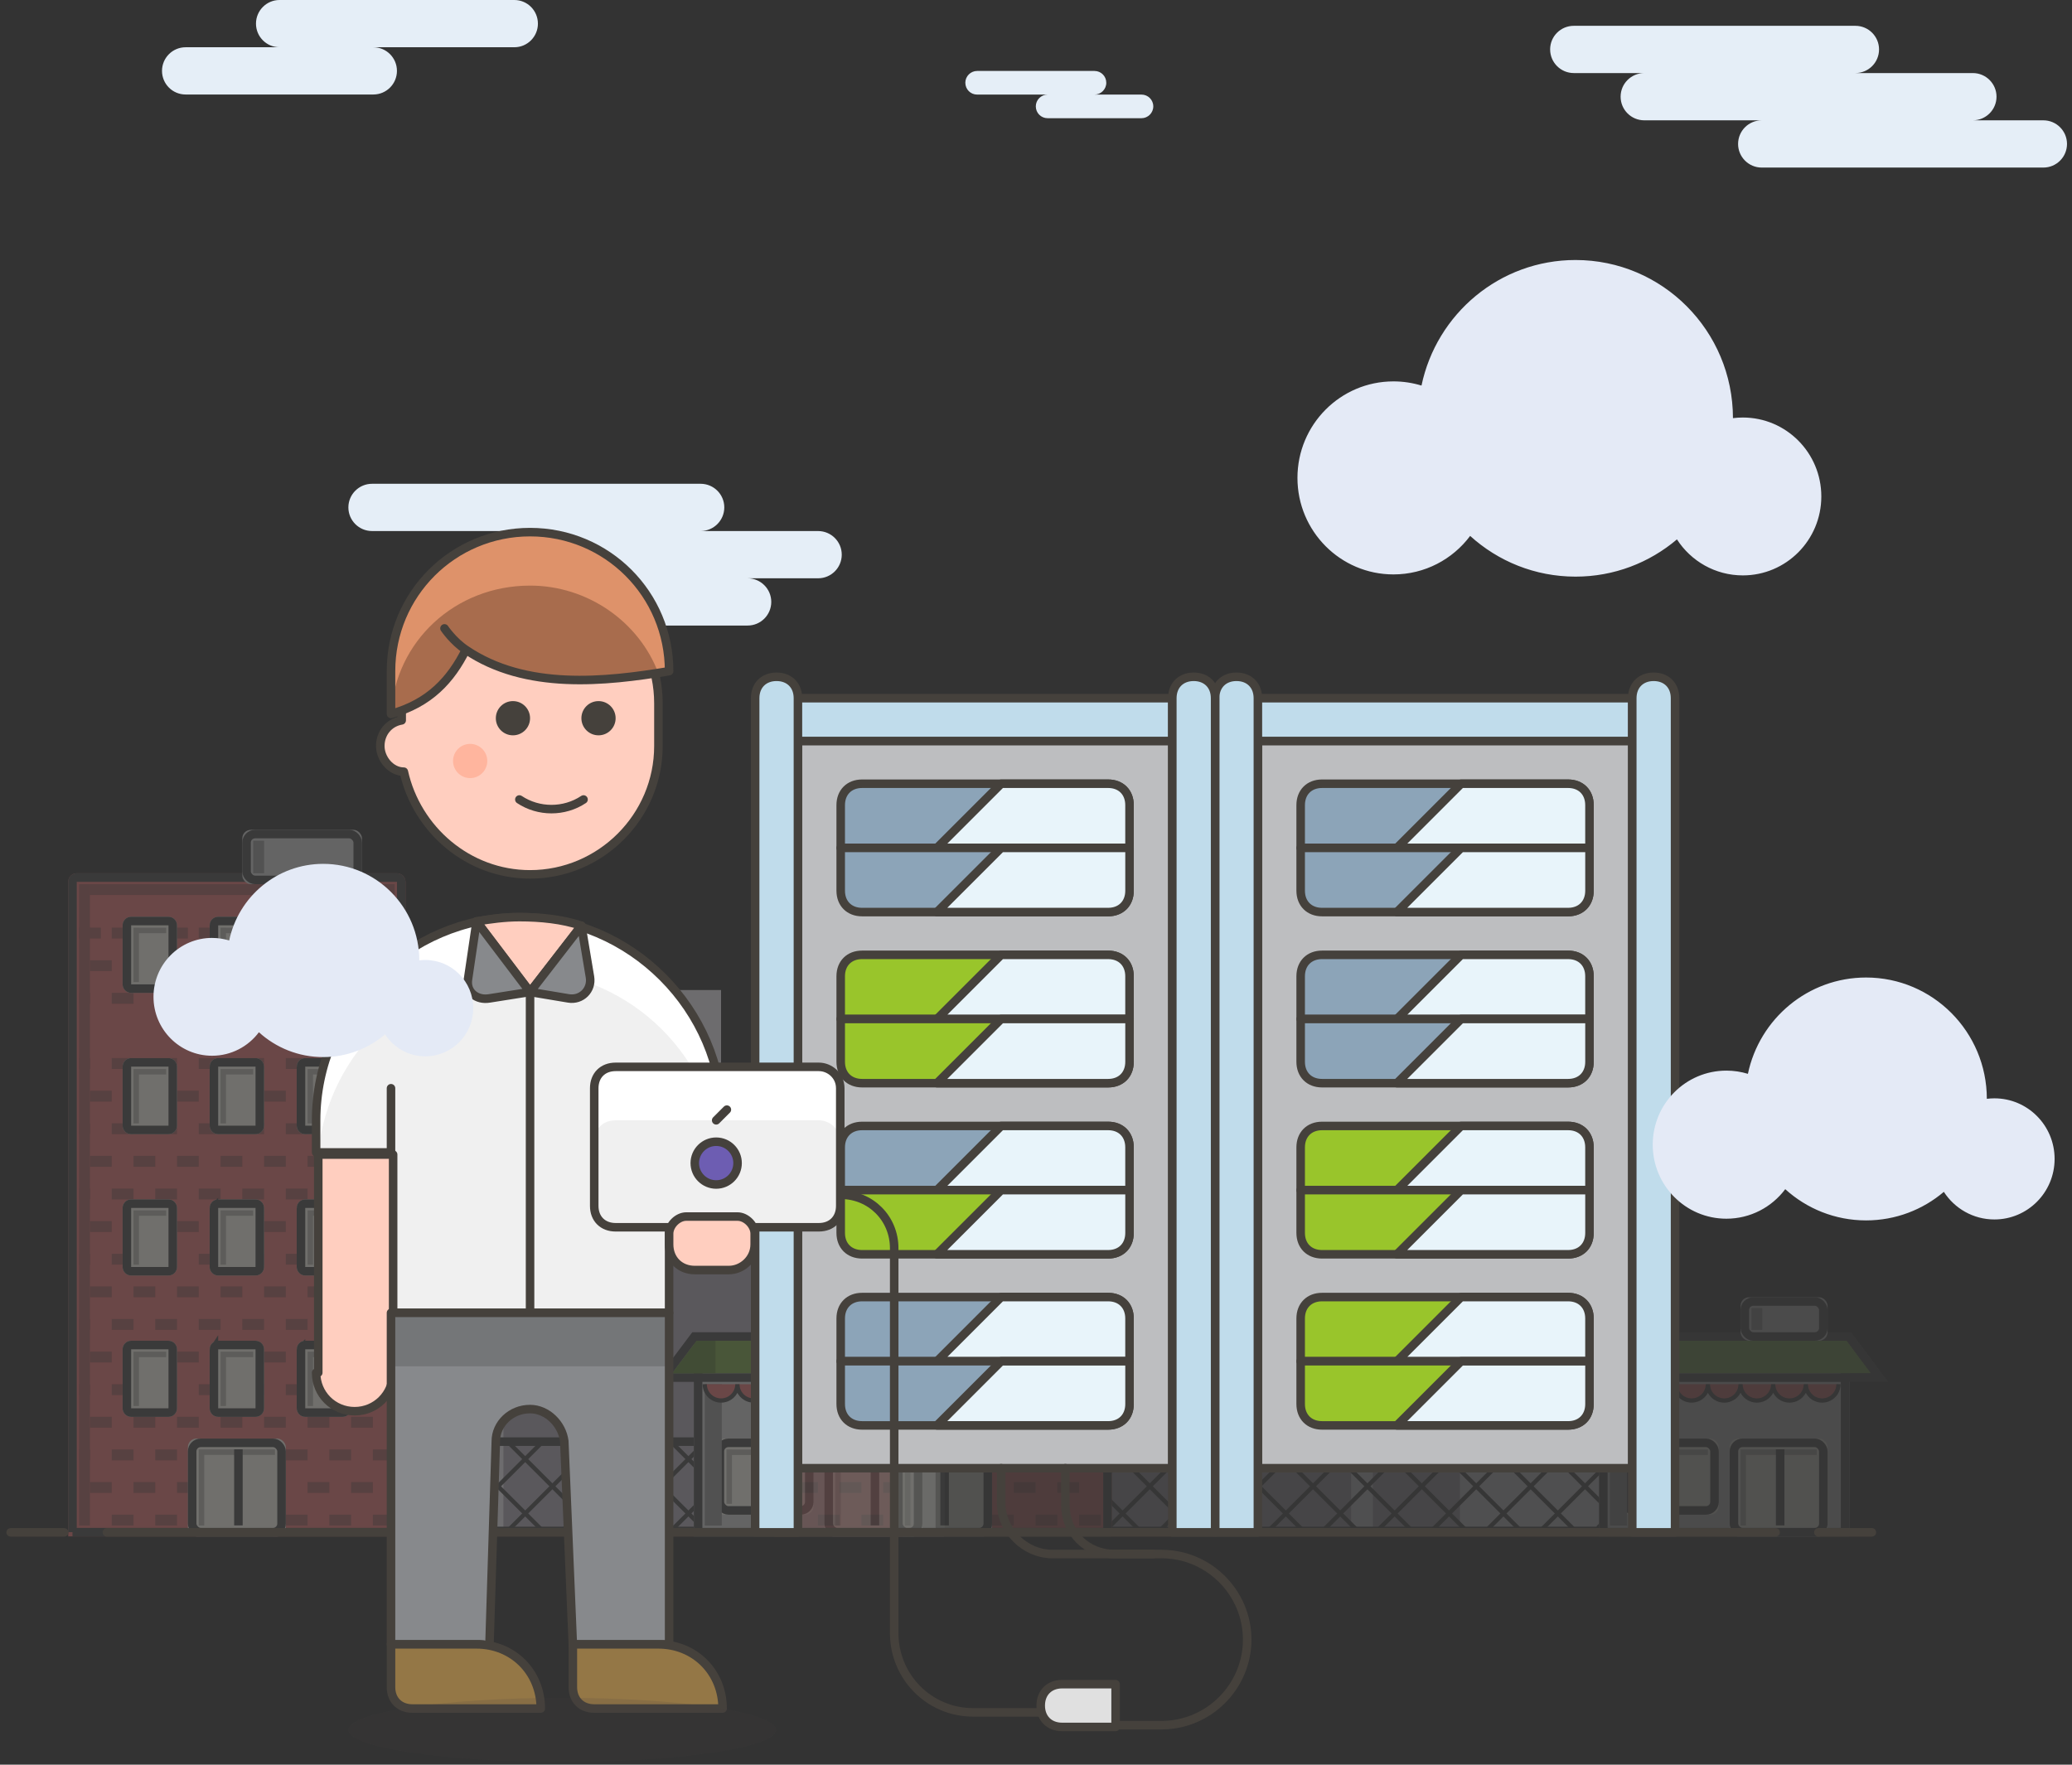
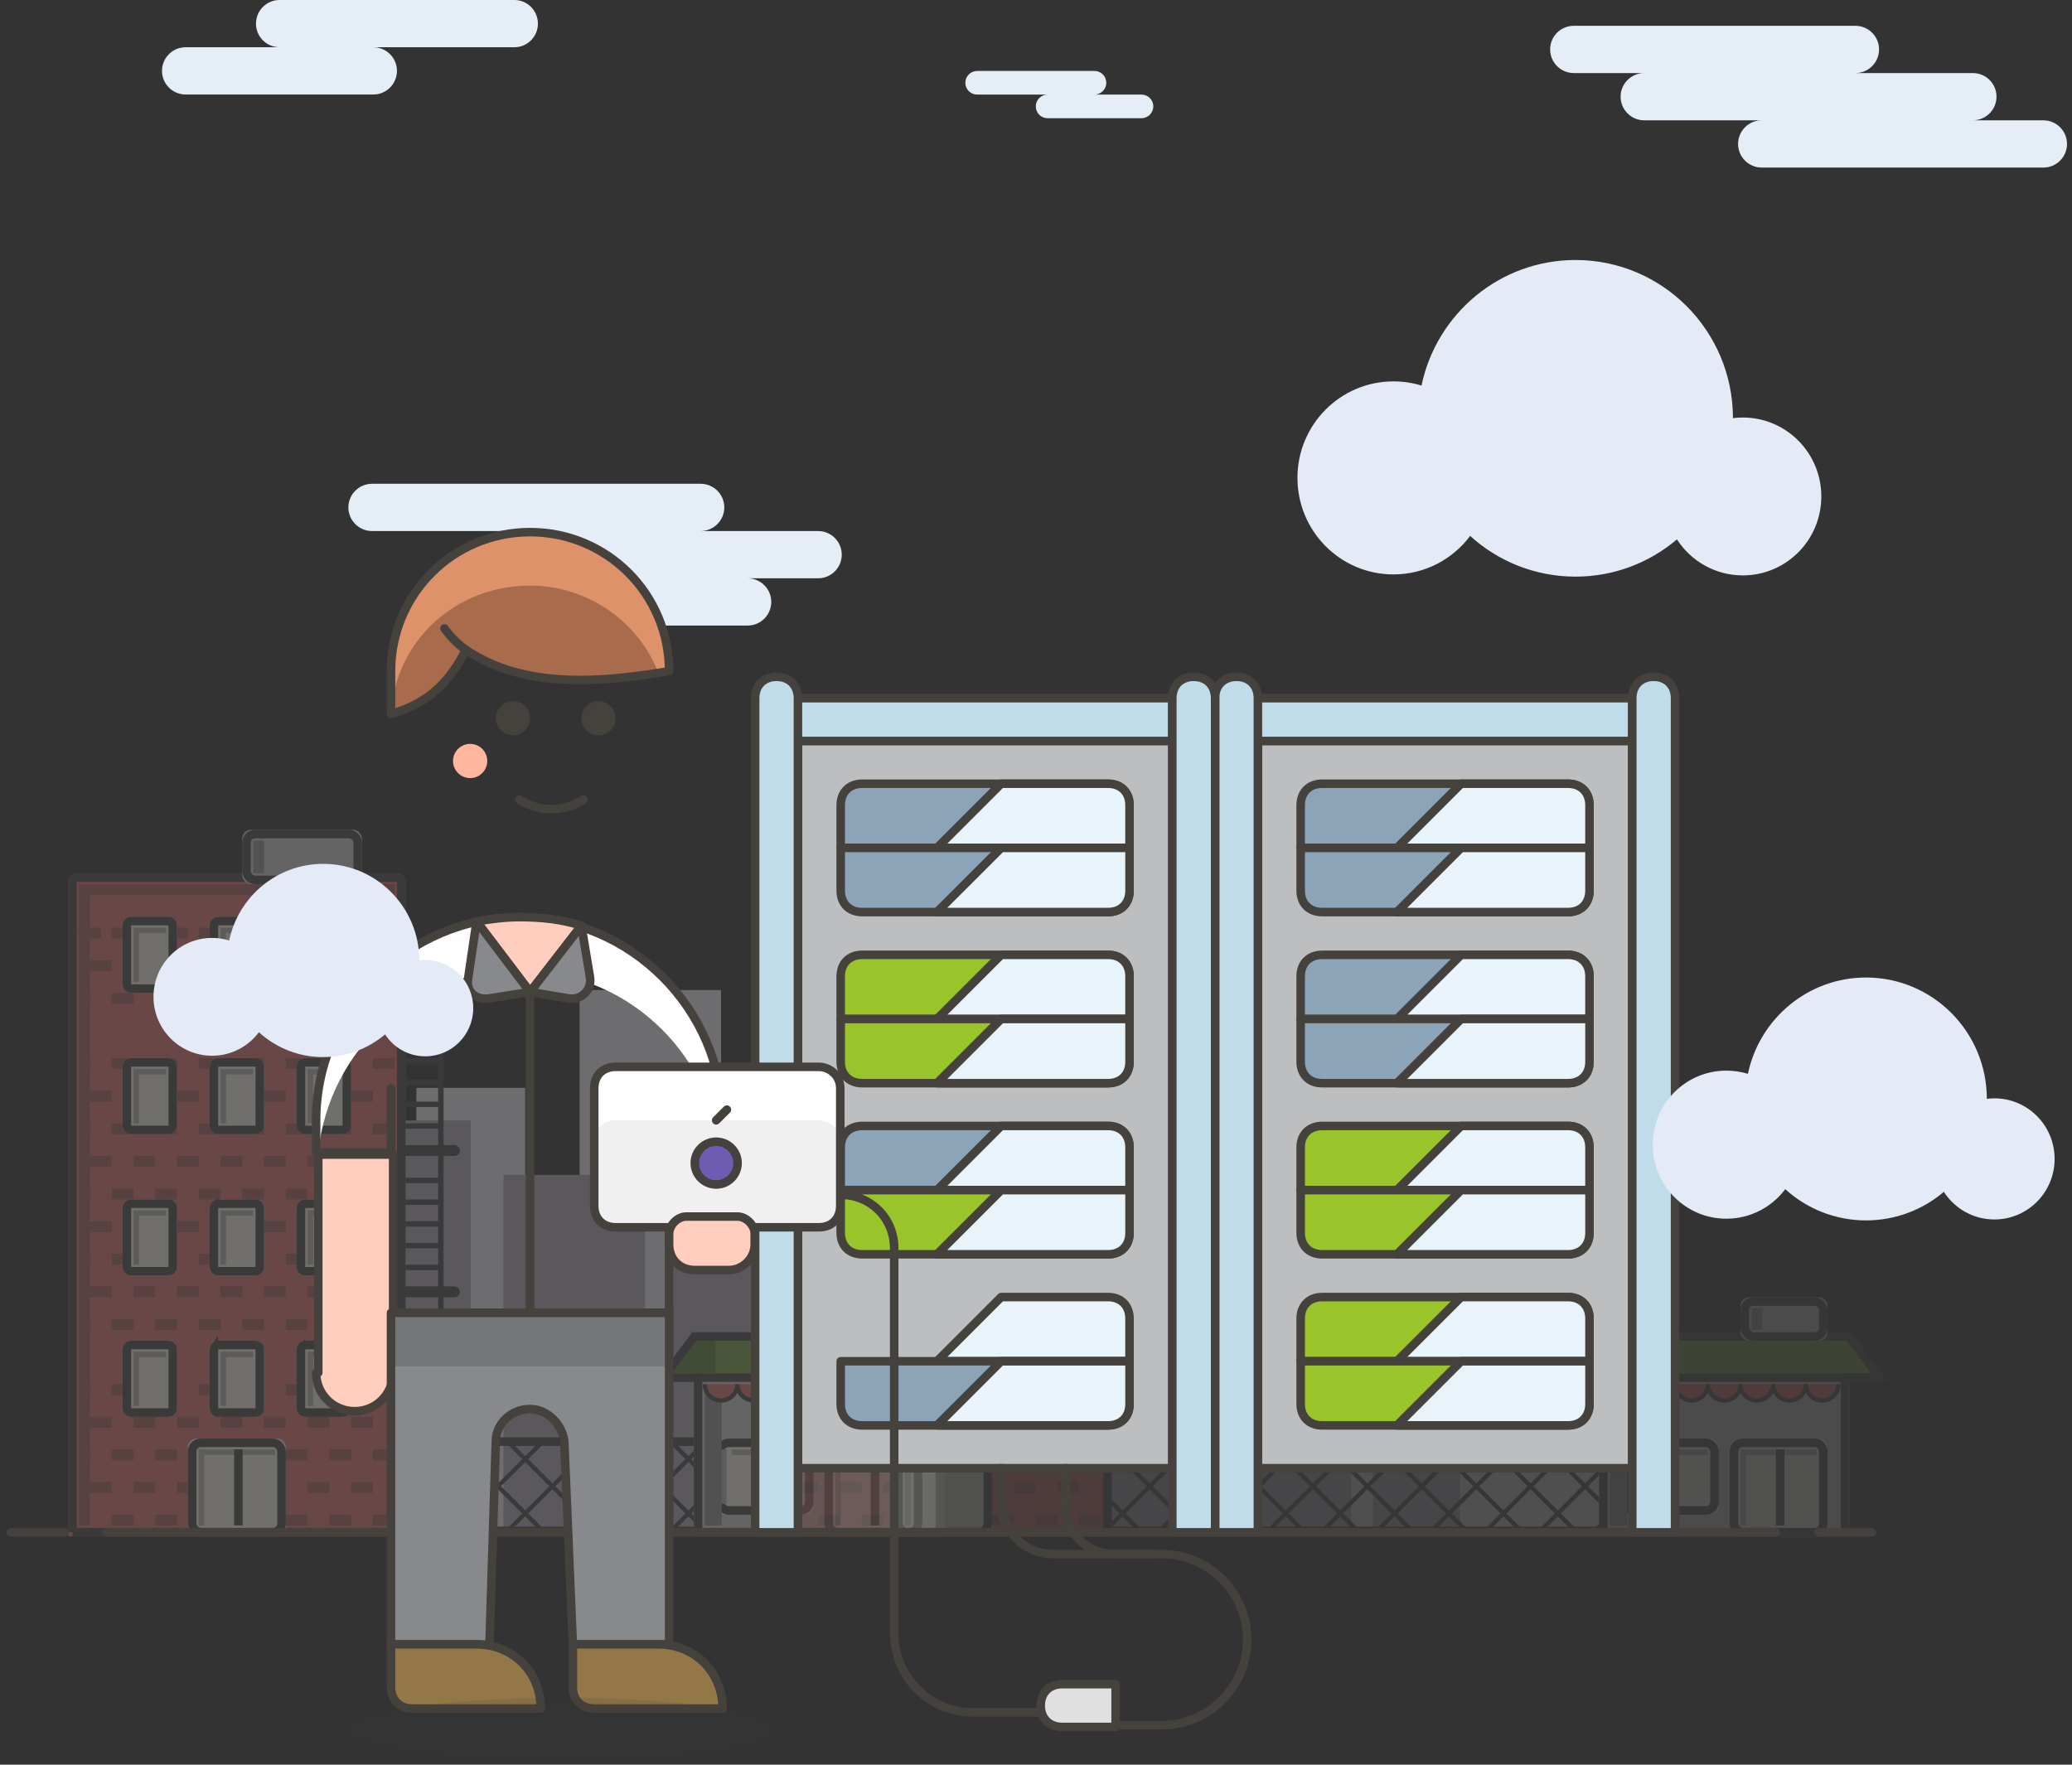
<svg xmlns="http://www.w3.org/2000/svg" xmlns:xlink="http://www.w3.org/1999/xlink" width="243" height="207">
  <rect width="100%" height="100%" fill="#333333" stroke="none" />
  <defs>
    <path id="a" d="M0 6.098c0-.55.444-.997.998-.997H38.56c.55 0 .997.457.997.998v76.787H0V6.098z" />
    <path id="b" d="M0 1.007C0 .45.44 0 .997 0h4.386c.55 0 .997.455.997 1.007V7.92c0 .555-.438 1.006-.997 1.006H.997C.447 8.926 0 8.47 0 7.92V1.007zm10.208 0c0-.556.44-1.007.997-1.007h4.387c.55 0 .997.455.997 1.007V7.92c0 .555-.44 1.006-.998 1.006h-4.387c-.55 0-.997-.455-.997-1.006V1.007zm10.21 0c0-.556.437-1.007.996-1.007H25.8c.55 0 .997.455.997 1.007V7.92c0 .555-.44 1.006-.997 1.006h-4.386c-.55 0-.997-.455-.997-1.006V1.007zM0 17.584c0-.556.44-1.007.997-1.007h4.386c.55 0 .997.455.997 1.007v6.913c0 .556-.438 1.006-.997 1.006H.997c-.55 0-.997-.455-.997-1.006v-6.913zm10.208 0c0-.556.44-1.007.997-1.007h4.387c.55 0 .997.455.997 1.007v6.913c0 .556-.44 1.006-.998 1.006h-4.387c-.55 0-.997-.455-.997-1.006v-6.913zm10.21 0c0-.556.437-1.007.996-1.007H25.8c.55 0 .997.455.997 1.007v6.913c0 .556-.44 1.006-.997 1.006h-4.386c-.55 0-.997-.455-.997-1.006v-6.913zM0 34.16c0-.555.44-1.006.997-1.006h4.386c.55 0 .997.455.997 1.007v6.914c0 .556-.438 1.006-.997 1.006H.997c-.55 0-.997-.455-.997-1.006V34.16zm10.208 0c0-.555.44-1.006.997-1.006h4.387c.55 0 .997.455.997 1.007v6.914c0 .556-.44 1.006-.998 1.006h-4.387c-.55 0-.997-.455-.997-1.006V34.16zm10.21 0c0-.555.437-1.006.996-1.006H25.8c.55 0 .997.455.997 1.007v6.914c0 .556-.44 1.006-.997 1.006h-4.386c-.55 0-.997-.455-.997-1.006V34.16zM0 50.74c0-.556.44-1.007.997-1.007h4.386c.55 0 .997.456.997 1.008v6.913c0 .557-.438 1.007-.997 1.007H.997c-.55 0-.997-.455-.997-1.006V50.74zm10.208 0c0-.556.44-1.007.997-1.007h4.387c.55 0 .997.456.997 1.008v6.913c0 .557-.44 1.007-.998 1.007h-4.387c-.55 0-.997-.455-.997-1.006V50.74zm10.21 0c0-.556.437-1.007.996-1.007H25.8c.55 0 .997.456.997 1.008v6.913c0 .557-.44 1.007-.997 1.007h-4.386c-.55 0-.997-.455-.997-1.006V50.74z" />
    <rect id="c" width="11.484" height="11.476" rx="1" />
    <rect id="d" width="14.036" height="6.376" rx="1" />
    <path id="e" d="M2.552 5.1h29.35v22.954H2.55z" />
    <rect id="f" width="11.484" height="11.476" rx="1" />
    <rect id="g" width="11.484" height="8.926" rx="1" />
    <path id="h" d="M3.828 10.2h1.276V26.78H3.828z" />
    <path id="i" d="M2.87 0h28.725l2.858 3.825H0z" />
    <rect id="j" width="10.208" height="5.101" rx="1" />
    <path id="k" d="M0 6.098c0-.55.444-.997.998-.997H38.56c.55 0 .997.457.997.998v76.787H0V6.098z" />
    <path id="l" d="M0 1.007C0 .45.44 0 .997 0h4.386c.55 0 .997.455.997 1.007V7.92c0 .555-.438 1.006-.997 1.006H.997C.447 8.926 0 8.47 0 7.92V1.007zm10.208 0c0-.556.44-1.007.997-1.007h4.387c.55 0 .997.455.997 1.007V7.92c0 .555-.44 1.006-.998 1.006h-4.387c-.55 0-.997-.455-.997-1.006V1.007zm10.21 0c0-.556.437-1.007.996-1.007H25.8c.55 0 .997.455.997 1.007V7.92c0 .555-.44 1.006-.997 1.006h-4.386c-.55 0-.997-.455-.997-1.006V1.007zM0 17.584c0-.556.44-1.007.997-1.007h4.386c.55 0 .997.455.997 1.007v6.913c0 .556-.438 1.006-.997 1.006H.997c-.55 0-.997-.455-.997-1.006v-6.913zm10.208 0c0-.556.44-1.007.997-1.007h4.387c.55 0 .997.455.997 1.007v6.913c0 .556-.44 1.006-.998 1.006h-4.387c-.55 0-.997-.455-.997-1.006v-6.913zm10.21 0c0-.556.437-1.007.996-1.007H25.8c.55 0 .997.455.997 1.007v6.913c0 .556-.44 1.006-.997 1.006h-4.386c-.55 0-.997-.455-.997-1.006v-6.913zM0 34.16c0-.555.44-1.006.997-1.006h4.386c.55 0 .997.455.997 1.007v6.914c0 .556-.438 1.006-.997 1.006H.997c-.55 0-.997-.455-.997-1.006V34.16zm10.208 0c0-.555.44-1.006.997-1.006h4.387c.55 0 .997.455.997 1.007v6.914c0 .556-.44 1.006-.998 1.006h-4.387c-.55 0-.997-.455-.997-1.006V34.16zm10.21 0c0-.555.437-1.006.996-1.006H25.8c.55 0 .997.455.997 1.007v6.914c0 .556-.44 1.006-.997 1.006h-4.386c-.55 0-.997-.455-.997-1.006V34.16zM0 50.74c0-.556.44-1.007.997-1.007h4.386c.55 0 .997.456.997 1.008v6.913c0 .557-.438 1.007-.997 1.007H.997c-.55 0-.997-.455-.997-1.006V50.74zm10.208 0c0-.556.44-1.007.997-1.007h4.387c.55 0 .997.456.997 1.008v6.913c0 .557-.44 1.007-.998 1.007h-4.387c-.55 0-.997-.455-.997-1.006V50.74zm10.21 0c0-.556.437-1.007.996-1.007H25.8c.55 0 .997.456.997 1.008v6.913c0 .557-.44 1.007-.997 1.007h-4.386c-.55 0-.997-.455-.997-1.006V50.74z" />
    <rect id="m" width="11.484" height="11.476" rx="1" />
    <rect id="n" width="14.036" height="6.376" rx="1" />
    <path id="o" d="M2.552 5.1h29.35v22.954H2.55z" />
    <rect id="p" width="11.484" height="11.476" rx="1" />
    <rect id="q" width="11.484" height="8.926" rx="1" />
    <path id="r" d="M3.828 10.2h1.276V26.78H3.828z" />
    <path id="s" d="M2.87 0h28.725l2.858 3.825H0z" />
    <rect id="t" width="10.208" height="5.101" rx="1" />
  </defs>
  <g fill="none" fill-rule="evenodd">
    <g opacity=".3">
      <g fill="#F4F1F7">
        <path d="M87.114 125.06h19.14v54.83h-19.14zM67.974 116.133h16.59v63.758h-16.59zM48.833 127.61h12.76v52.28h-12.76z" />
      </g>
      <g fill="#B6B0BB">
        <path d="M78.182 146.737H88.39v33.154H78.182zM59.042 137.81h16.59v42.08H59.04zM38.625 131.435h16.59v48.456h-16.59z" />
      </g>
      <g stroke="#4A4A4A">
        <path d="M46.78 169.105h62.803v10.476H46.78z" />
        <g stroke-width=".5" stroke-linecap="round" stroke-linejoin="round">
          <path d="M46.92 175.62l3.888 3.885M46.92 169.243l10.208 10.2M97.96 169.243l10.21 10.2M85.2 169.243l10.21 10.2M72.44 169.243l10.21 10.2M59.68 169.243l10.208 10.2M53.3 169.243l10.208 10.2M104.34 169.243l4.793 4.788M91.58 169.243l10.21 10.2M78.82 169.243l10.21 10.2M66.06 169.243l10.208 10.2" />
        </g>
        <g stroke-width=".5" stroke-linecap="round" stroke-linejoin="round">
          <path d="M109.446 174.344l-4.792 4.787M108.17 169.243l-10.21 10.2M57.128 169.243l-10.21 10.2M69.888 169.243l-10.208 10.2M82.65 169.243l-10.21 10.2M95.41 169.243l-10.21 10.2M101.79 169.243l-10.21 10.2M50.747 169.243l-3.888 3.886M63.508 169.243l-10.208 10.2M76.268 169.243l-10.208 10.2M89.03 169.243l-10.21 10.2" />
        </g>
      </g>
      <g transform="translate(8 97.337)">
        <use fill="#EA7474" xlink:href="#a" />
        <path stroke="#4A4A4A" d="M.5 82.385h38.557V6.098c0-.27-.227-.497-.497-.497H.998C.72 5.6.5 5.823.5 6.1v76.287z" />
      </g>
      <g fill="#AC6060">
        <path d="M13.104 108.813h2.552v1.275h-2.552zM9.276 108.813h1.276v1.275H9.276zM18.208 108.813h2.552v1.275h-2.552zM23.312 108.813h2.552v1.275h-2.552zM28.417 108.813h2.552v1.275h-2.553zM33.52 108.813h2.553v1.275H33.52zM38.625 108.813h2.552v1.275h-2.552zM43.73 108.813h2.55v1.275h-2.55zM15.656 112.64h2.552v1.274h-2.552zM10.552 112.64h2.552v1.274h-2.552zM20.76 112.64h2.552v1.274H20.76zM25.865 112.64h2.552v1.274h-2.552zM30.97 112.64h2.55v1.274h-2.55zM36.073 112.64h2.552v1.274h-2.552zM41.177 112.64h2.552v1.274h-2.553zM18.208 116.464h2.552v1.275h-2.552zM13.104 116.464h2.552v1.275h-2.552zM9.276 116.464h1.276v1.275H9.276zM23.312 116.464h2.552v1.275h-2.552zM28.417 116.464h2.552v1.275h-2.553zM33.52 116.464h2.553v1.275H33.52zM38.625 116.464h2.552v1.275h-2.552zM43.73 116.464h2.55v1.275h-2.55z" />
        <g>
          <path d="M9.276 108.813h2.552v1.275H9.276zM14.38 108.813h2.552v1.275H14.38zM19.484 108.813h2.552v1.275h-2.552zM24.59 108.813h2.55v1.275h-2.55zM29.693 108.813h2.552v1.275h-2.552zM34.797 108.813h2.552v1.275h-2.553zM39.9 108.813h2.553v1.275H39.9z" />
        </g>
        <g>
          <path d="M13.104 124.115h2.552v1.275h-2.552zM9.276 124.115h1.276v1.275H9.276zM18.208 124.115h2.552v1.275h-2.552zM23.312 124.115h2.552v1.275h-2.552zM28.417 124.115h2.552v1.275h-2.553zM33.52 124.115h2.553v1.275H33.52zM38.625 124.115h2.552v1.275h-2.552zM43.73 124.115h2.55v1.275h-2.55z" />
        </g>
        <g>
          <path d="M15.656 127.94h2.552v1.276h-2.552zM10.552 127.94h2.552v1.276h-2.552zM20.76 127.94h2.552v1.276H20.76zM25.865 127.94h2.552v1.276h-2.552zM30.97 127.94h2.55v1.276h-2.55zM36.073 127.94h2.552v1.276h-2.552zM41.177 127.94h2.552v1.276h-2.553z" />
        </g>
        <g>
          <path d="M18.208 131.766h2.552v1.275h-2.552zM13.104 131.766h2.552v1.275h-2.552zM9.276 131.766h1.276v1.275H9.276zM23.312 131.766h2.552v1.275h-2.552zM28.417 131.766h2.552v1.275h-2.553zM33.52 131.766h2.553v1.275H33.52zM38.625 131.766h2.552v1.275h-2.552zM43.73 131.766h2.55v1.275h-2.55z" />
        </g>
        <g>
          <path d="M10.552 135.59h2.552v1.276h-2.552zM15.656 135.59h2.552v1.276h-2.552zM20.76 135.59h2.552v1.276H20.76zM25.865 135.59h2.552v1.276h-2.552zM30.97 135.59h2.55v1.276h-2.55zM36.073 135.59h2.552v1.276h-2.552zM41.177 135.59h2.552v1.276h-2.553z" />
        </g>
        <g>
          <path d="M13.104 139.417h2.552v1.275h-2.552zM9.276 139.417h1.276v1.275H9.276zM18.208 139.417h2.552v1.275h-2.552zM23.312 139.417h2.552v1.275h-2.552zM28.417 139.417h2.552v1.275h-2.553zM33.52 139.417h2.553v1.275H33.52zM38.625 139.417h2.552v1.275h-2.552zM43.73 139.417h2.55v1.275h-2.55z" />
        </g>
        <g>
          <path d="M15.656 143.242h2.552v1.275h-2.552zM10.552 143.242h2.552v1.275h-2.552zM20.76 143.242h2.552v1.275H20.76zM25.865 143.242h2.552v1.275h-2.552zM30.97 143.242h2.55v1.275h-2.55zM36.073 143.242h2.552v1.275h-2.552zM41.177 143.242h2.552v1.275h-2.553z" />
        </g>
        <g>
          <path d="M18.208 147.068h2.552v1.275h-2.552zM13.104 147.068h2.552v1.275h-2.552zM9.276 147.068h1.276v1.275H9.276zM23.312 147.068h2.552v1.275h-2.552zM28.417 147.068h2.552v1.275h-2.553zM33.52 147.068h2.553v1.275H33.52zM38.625 147.068h2.552v1.275h-2.552zM43.73 147.068h2.55v1.275h-2.55z" />
        </g>
        <g>
          <path d="M10.552 150.893h2.552v1.275h-2.552zM15.656 150.893h2.552v1.275h-2.552zM20.76 150.893h2.552v1.275H20.76zM25.865 150.893h2.552v1.275h-2.552zM30.97 150.893h2.55v1.275h-2.55zM36.073 150.893h2.552v1.275h-2.552zM41.177 150.893h2.552v1.275h-2.553z" />
        </g>
        <g>
          <path d="M13.104 154.72h2.552v1.274h-2.552zM9.276 154.72h1.276v1.274H9.276zM18.208 154.72h2.552v1.274h-2.552zM23.312 154.72h2.552v1.274h-2.552zM28.417 154.72h2.552v1.274h-2.553zM33.52 154.72h2.553v1.274H33.52zM38.625 154.72h2.552v1.274h-2.552zM43.73 154.72h2.55v1.274h-2.55z" />
        </g>
        <g>
-           <path d="M15.656 158.544h2.552v1.275h-2.552zM10.552 158.544h2.552v1.275h-2.552zM20.76 158.544h2.552v1.275H20.76zM25.865 158.544h2.552v1.275h-2.552zM30.97 158.544h2.55v1.275h-2.55zM36.073 158.544h2.552v1.275h-2.552zM41.177 158.544h2.552v1.275h-2.553z" />
-         </g>
+           </g>
        <g>
          <path d="M18.208 162.37h2.552v1.275h-2.552zM13.104 162.37h2.552v1.275h-2.552zM9.276 162.37h1.276v1.275H9.276zM23.312 162.37h2.552v1.275h-2.552zM28.417 162.37h2.552v1.275h-2.553zM33.52 162.37h2.553v1.275H33.52zM38.625 162.37h2.552v1.275h-2.552zM43.73 162.37h2.55v1.275h-2.55z" />
        </g>
        <g>
          <path d="M10.552 166.195h2.552v1.275h-2.552zM15.656 166.195h2.552v1.275h-2.552zM20.76 166.195h2.552v1.275H20.76zM25.865 166.195h2.552v1.275h-2.552zM30.97 166.195h2.55v1.275h-2.55zM36.073 166.195h2.552v1.275h-2.552zM41.177 166.195h2.552v1.275h-2.553z" />
        </g>
        <g>
          <path d="M13.104 170.02h2.552v1.276h-2.552zM9.276 170.02h1.276v1.276H9.276zM18.208 170.02h2.552v1.276h-2.552zM23.312 170.02h2.552v1.276h-2.552zM28.417 170.02h2.552v1.276h-2.553zM33.52 170.02h2.553v1.276H33.52zM38.625 170.02h2.552v1.276h-2.552zM43.73 170.02h2.55v1.276h-2.55z" />
        </g>
        <g>
          <path d="M15.656 173.846h2.552v1.275h-2.552zM10.552 173.846h2.552v1.275h-2.552zM20.76 173.846h2.552v1.275H20.76zM25.865 173.846h2.552v1.275h-2.552zM30.97 173.846h2.55v1.275h-2.55zM36.073 173.846h2.552v1.275h-2.552zM41.177 173.846h2.552v1.275h-2.553z" />
        </g>
        <g>
          <path d="M18.208 177.672h2.552v1.275h-2.552zM13.104 177.672h2.552v1.275h-2.552zM23.312 177.672h2.552v1.275h-2.552zM28.417 177.672h2.552v1.275h-2.553zM33.52 177.672h2.553v1.275H33.52zM38.625 177.672h2.552v1.275h-2.552zM43.73 177.672h2.55v1.275h-2.55z" />
        </g>
      </g>
      <g transform="translate(14.38 107.538)">
        <use fill="#FEFCF1" xlink:href="#b" />
        <path stroke="#4A4A4A" d="M.5 1.007V7.92c0 .278.225.506.497.506h4.386c.278 0 .497-.222.497-.506V1.007C5.88.727 5.655.5 5.383.5H.997C.72.5.5.722.5 1.007zm10.208 0V7.92c0 .278.226.506.497.506h4.387c.278 0 .497-.222.497-.506V1.007c0-.28-.227-.507-.498-.507h-4.387c-.278 0-.497.222-.497.507zm10.21 0V7.92c0 .278.224.506.496.506H25.8c.278 0 .497-.222.497-.506V1.007c0-.28-.225-.507-.497-.507h-4.386c-.278 0-.497.222-.497.507zM.5 17.584v6.913c0 .278.225.506.497.506h4.386c.278 0 .497-.222.497-.506v-6.913c0-.28-.225-.507-.497-.507H.997c-.278 0-.497.222-.497.507zm10.208 0v6.913c0 .278.226.506.497.506h4.387c.278 0 .497-.222.497-.506v-6.913c0-.28-.227-.507-.498-.507h-4.387c-.278 0-.497.222-.497.507zm10.21 0v6.913c0 .278.224.506.496.506H25.8c.278 0 .497-.222.497-.506v-6.913c0-.28-.225-.507-.497-.507h-4.386c-.278 0-.497.222-.497.507zM.5 34.16v6.914c0 .278.225.506.497.506h4.386c.278 0 .497-.222.497-.506V34.16c0-.278-.225-.506-.497-.506H.997c-.278 0-.497.223-.497.507zm10.208 0v6.914c0 .278.226.506.497.506h4.387c.278 0 .497-.222.497-.506V34.16c0-.278-.227-.506-.498-.506h-4.387c-.278 0-.497.223-.497.507zm10.21 0v6.914c0 .278.224.506.496.506H25.8c.278 0 .497-.222.497-.506V34.16c0-.278-.225-.506-.497-.506h-4.386c-.278 0-.497.223-.497.507zM.5 50.74v6.913c0 .28.225.507.497.507h4.386c.278 0 .497-.222.497-.506V50.74c0-.28-.225-.507-.497-.507H.997c-.278 0-.497.224-.497.508zm10.208 0v6.913c0 .28.226.507.497.507h4.387c.278 0 .497-.222.497-.506V50.74c0-.28-.227-.507-.498-.507h-4.387c-.278 0-.497.224-.497.508zm10.21 0v6.913c0 .28.224.507.496.507H25.8c.278 0 .497-.222.497-.506V50.74c0-.28-.225-.507-.497-.507h-4.386c-.278 0-.497.224-.497.508z" />
      </g>
      <path fill="#BEBCB4" d="M36.71 108.822h-.637v6.376h.638v-5.738h3.19v-.637h-3.19zm-10.208 0h-.638v6.376h.638v-5.738h3.19v-.637h-3.19zm-10.208 0h-.638v6.376h.638v-5.738h3.19v-.637h-3.19zM36.71 125.4h-.637v6.375h.638v-5.738h3.19v-.637h-3.19zm-10.208 0h-.638v6.375h.638v-5.738h3.19v-.637h-3.19zm-10.208 0h-.638v6.375h.638v-5.738h3.19v-.637h-3.19zm20.417 16.576h-.637v6.376h.638v-5.738h3.19v-.637h-3.19zm-10.208 0h-.638v6.376h.638v-5.738h3.19v-.637h-3.19zm-10.208 0h-.638v6.376h.638v-5.738h3.19v-.637h-3.19zm20.417 16.577h-.637v6.376h.638v-5.738h3.19v-.638h-3.19zm-10.208 0h-.638v6.376h.638v-5.738h3.19v-.638h-3.19zm-10.208 0h-.638v6.376h.638v-5.738h3.19v-.638h-3.19z" />
      <g transform="translate(22.036 168.746)">
        <use fill="#FEFCF1" xlink:href="#c" />
        <rect width="10.484" height="10.476" x=".5" y=".5" stroke="#4A4A4A" rx="1" />
      </g>
      <path fill="#BEBCB4" d="M23.312 170.02h.638v8.927h-.638v-8.926zm.638 0h8.294v.64H23.95v-.64z" />
      <path fill="#4A4A4A" d="M27.46 170.006h1v8.926h-1z" />
      <path fill="#AC6060" d="M10.552 103.713h35.73v1.275H10.55v-1.275zm-1.276 0h1.27v75.234h-1.27v-75.234z" />
      <g fill="#4A4A4A" transform="translate(46.63 117.74)">
        <rect width="7.29" height="1.275" x=".017" y="16.577" rx=".638" />
        <rect width="7.29" height="1.275" x=".017" rx=".638" />
        <rect width="7.29" height="1.275" x=".017" y="33.154" rx=".638" />
        <rect width="7.29" height="1.275" x=".017" y="49.731" rx=".638" />
        <path d="M.927 47.18h3.828v.64H.927v-.64zm0-2.55h3.828v.638H.927v-.637zm0-2.55h3.828v.638H.927v-.638zm0-2.55h3.828v.638H.927v-.638zm0-2.55h3.828v.637H.927v-.637zm4.466-2.65v15.68h-.638V34.33h.638zM.927 30.604h3.828v.637H.927v-.636zm0-2.55h3.828v.637H.927v-.636zm0-2.55h3.828v.637H.927v-.637zm0-2.55h3.828v.636H.927v-.637zm0-2.55h3.828v.636H.927v-.637zm4.466-2.65v15.68h-.638v-15.68h.638zM.927 14.027h3.828v.637H.927v-.637zm0-2.55h3.828v.637H.927v-.638zm0-2.55h3.828v.637H.927v-.638zm0-2.55h3.828v.636H.927v-.637zm0-2.552h3.828v.638H.927v-.638zm4.466-2.648v15.68h-.638V1.176h.638z" />
      </g>
      <g>
        <g transform="translate(28.417 97.337)">
          <use fill="#D8D8D8" xlink:href="#d" />
          <rect width="13.036" height="5.376" x=".5" y=".5" stroke="#4A4A4A" rx="1" />
        </g>
        <path fill="#9B9B9B" d="M29.693 98.612h1.276v3.825h-1.277z" />
      </g>
      <g>
        <g transform="translate(78.822 152.17)">
          <use fill="#D8D8D8" xlink:href="#e" />
          <path stroke="#4A4A4A" d="M3.052 5.6h28.35v21.954H3.05z" />
        </g>
        <g transform="translate(96.687 168.746)">
          <use fill="#FEFCF1" xlink:href="#f" />
          <rect width="10.484" height="10.476" x=".5" y=".5" stroke="#4A4A4A" rx="1" />
        </g>
        <path fill="#BEBCB4" d="M97.963 170.02h.638v8.927h-.637v-8.926zm.638 0h8.295v.64H98.6v-.64z" />
        <path fill="#4A4A4A" d="M102.11 170.006h1v8.926h-1z" />
        <g transform="translate(83.926 168.746)">
          <use fill="#FEFCF1" xlink:href="#g" />
          <rect width="10.484" height="7.926" x=".5" y=".5" stroke="#4A4A4A" rx="1" />
        </g>
-         <path fill="#BEBCB4" d="M85.202 170.02h.638v6.377h-.638v-6.376zm.64.01h8.293v.638H85.84v-.637z" />
+         <path fill="#BEBCB4" d="M85.202 170.02v6.377h-.638v-6.376zm.64.01h8.293v.638H85.84v-.637z" />
        <g transform="translate(78.822 152.17)">
          <use fill="#D8D8D8" xlink:href="#h" />
          <path stroke="#979797" d="M4.328 10.7h1V26.28h-1z" />
        </g>
        <g fill="#EA7474" stroke="#4A4A4A" stroke-width=".5">
          <path d="M82.65 162.37c0 1.056.857 1.913 1.915 1.913 1.057 0 1.914-.857 1.914-1.913M86.48 162.37c0 1.056.856 1.913 1.913 1.913s1.914-.857 1.914-1.913M90.307 162.37c0 1.056.857 1.913 1.914 1.913 1.058 0 1.915-.857 1.915-1.913" />
          <path d="M94.135 162.37c0 1.056.857 1.913 1.914 1.913 1.056 0 1.913-.857 1.913-1.913M97.963 162.37c0 1.056.857 1.913 1.914 1.913s1.914-.857 1.914-1.913" />
          <path d="M101.79 162.37c0 1.056.858 1.913 1.915 1.913s1.914-.857 1.914-1.913M105.62 162.37c0 1.056.856 1.913 1.913 1.913s1.914-.857 1.914-1.913" />
        </g>
        <g>
          <g transform="translate(78.822 157.27)">
            <use fill="#7CA947" xlink:href="#i" />
            <path stroke="#4A4A4A" d="M2.62-.5h29.226l3.605 4.825H-1L2.62-.5z" />
          </g>
          <path fill="#628639" d="M81.693 157.27h2.218v3.825h-5.088" />
        </g>
        <g>
          <g transform="translate(97.963 152.17)">
            <use fill="#D8D8D8" xlink:href="#j" />
            <rect width="9.208" height="4.101" x=".5" y=".5" stroke="#4A4A4A" rx="1" />
          </g>
          <path fill="#9B9B9B" d="M99.24 153.445h1.275v2.55H99.24z" />
        </g>
      </g>
      <g opacity=".5">
        <g fill="#F4F1F7">
          <path d="M169.938 125.06h19.14v54.83h-19.14zM150.798 116.133h16.59v63.758h-16.59zM131.657 127.61h12.76v52.28h-12.76z" />
        </g>
        <g fill="#B6B0BB">
          <path d="M161.006 146.737h10.208v33.154h-10.208zM141.866 137.81h16.59v42.08h-16.59zM121.45 131.435h16.588v48.456h-16.59z" />
        </g>
        <g stroke="#4A4A4A">
          <path d="M129.605 169.105h62.802v10.476h-62.802z" />
          <g stroke-width=".5" stroke-linecap="round" stroke-linejoin="round">
            <path d="M129.743 175.62l3.89 3.885M129.743 169.243l10.21 10.2M180.785 169.243l10.208 10.2M168.024 169.243l10.21 10.2M155.264 169.243l10.208 10.2M142.504 169.243l10.208 10.2M136.123 169.243l10.21 10.2M187.165 169.243l4.79 4.788M174.405 169.243l10.208 10.2M161.644 169.243l10.21 10.2M148.884 169.243l10.208 10.2" />
          </g>
          <g stroke-width=".5" stroke-linecap="round" stroke-linejoin="round">
            <path d="M192.27 174.344l-4.792 4.787M190.993 169.243l-10.208 10.2M139.952 169.243l-10.21 10.2M152.712 169.243l-10.208 10.2M165.472 169.243l-10.208 10.2M178.233 169.243l-10.21 10.2M184.613 169.243l-10.208 10.2M133.57 169.243l-3.888 3.886M146.332 169.243l-10.21 10.2M159.092 169.243l-10.208 10.2M171.853 169.243l-10.21 10.2" />
          </g>
        </g>
        <g transform="translate(90.824 97.337)">
          <use fill="#EA7474" xlink:href="#k" />
          <path stroke="#4A4A4A" d="M.5 82.385h38.557V6.098c0-.27-.227-.497-.497-.497H.998C.72 5.6.5 5.823.5 6.1v76.287z" />
        </g>
        <g fill="#AC6060">
          <path d="M95.928 108.813h2.552v1.275h-2.552zM92.1 108.813h1.276v1.275H92.1zM101.032 108.813h2.552v1.275h-2.552zM106.136 108.813h2.552v1.275h-2.552zM111.24 108.813h2.553v1.275h-2.552zM116.345 108.813h2.552v1.275h-2.552zM121.45 108.813H124v1.275h-2.55zM126.553 108.813h2.552v1.275h-2.552zM98.48 112.64h2.552v1.274H98.48zM93.376 112.64h2.552v1.274h-2.552zM103.584 112.64h2.552v1.274h-2.552zM108.69 112.64h2.55v1.274h-2.55zM113.793 112.64h2.552v1.274h-2.552zM118.897 112.64h2.552v1.274h-2.553zM124 112.64h2.553v1.274H124zM101.032 116.464h2.552v1.275h-2.552zM95.928 116.464h2.552v1.275h-2.552zM92.1 116.464h1.276v1.275H92.1zM106.136 116.464h2.552v1.275h-2.552zM111.24 116.464h2.553v1.275h-2.552zM116.345 116.464h2.552v1.275h-2.552zM121.45 116.464H124v1.275h-2.55zM126.553 116.464h2.552v1.275h-2.552z" />
          <g>
            <path d="M92.1 108.813h2.552v1.275H92.1zM97.204 108.813h2.552v1.275h-2.552zM102.308 108.813h2.552v1.275h-2.552zM107.413 108.813h2.552v1.275h-2.552zM112.517 108.813h2.552v1.275h-2.553zM117.62 108.813h2.553v1.275h-2.552zM122.725 108.813h2.552v1.275h-2.552z" />
          </g>
          <g>
            <path d="M95.928 124.115h2.552v1.275h-2.552zM92.1 124.115h1.276v1.275H92.1zM101.032 124.115h2.552v1.275h-2.552zM106.136 124.115h2.552v1.275h-2.552zM111.24 124.115h2.553v1.275h-2.552zM116.345 124.115h2.552v1.275h-2.552zM121.45 124.115H124v1.275h-2.55zM126.553 124.115h2.552v1.275h-2.552z" />
          </g>
          <g>
            <path d="M98.48 127.94h2.552v1.276H98.48zM93.376 127.94h2.552v1.276h-2.552zM103.584 127.94h2.552v1.276h-2.552zM108.69 127.94h2.55v1.276h-2.55zM113.793 127.94h2.552v1.276h-2.552zM118.897 127.94h2.552v1.276h-2.553zM124 127.94h2.553v1.276H124z" />
          </g>
          <g>
            <path d="M101.032 131.766h2.552v1.275h-2.552zM95.928 131.766h2.552v1.275h-2.552zM92.1 131.766h1.276v1.275H92.1zM106.136 131.766h2.552v1.275h-2.552zM111.24 131.766h2.553v1.275h-2.552zM116.345 131.766h2.552v1.275h-2.552zM121.45 131.766H124v1.275h-2.55zM126.553 131.766h2.552v1.275h-2.552z" />
          </g>
          <g>
            <path d="M93.376 135.59h2.552v1.276h-2.552zM98.48 135.59h2.552v1.276H98.48zM103.584 135.59h2.552v1.276h-2.552zM108.69 135.59h2.55v1.276h-2.55zM113.793 135.59h2.552v1.276h-2.552zM118.897 135.59h2.552v1.276h-2.553zM124 135.59h2.553v1.276H124z" />
          </g>
          <g>
            <path d="M95.928 139.417h2.552v1.275h-2.552zM92.1 139.417h1.276v1.275H92.1zM101.032 139.417h2.552v1.275h-2.552zM106.136 139.417h2.552v1.275h-2.552zM111.24 139.417h2.553v1.275h-2.552zM116.345 139.417h2.552v1.275h-2.552zM121.45 139.417H124v1.275h-2.55zM126.553 139.417h2.552v1.275h-2.552z" />
          </g>
          <g>
            <path d="M98.48 143.242h2.552v1.275H98.48zM93.376 143.242h2.552v1.275h-2.552zM103.584 143.242h2.552v1.275h-2.552zM108.69 143.242h2.55v1.275h-2.55zM113.793 143.242h2.552v1.275h-2.552zM118.897 143.242h2.552v1.275h-2.553zM124 143.242h2.553v1.275H124z" />
          </g>
          <g>
            <path d="M101.032 147.068h2.552v1.275h-2.552zM95.928 147.068h2.552v1.275h-2.552zM92.1 147.068h1.276v1.275H92.1zM106.136 147.068h2.552v1.275h-2.552zM111.24 147.068h2.553v1.275h-2.552zM116.345 147.068h2.552v1.275h-2.552zM121.45 147.068H124v1.275h-2.55zM126.553 147.068h2.552v1.275h-2.552z" />
          </g>
          <g>
            <path d="M93.376 150.893h2.552v1.275h-2.552zM98.48 150.893h2.552v1.275H98.48zM103.584 150.893h2.552v1.275h-2.552zM108.69 150.893h2.55v1.275h-2.55zM113.793 150.893h2.552v1.275h-2.552zM118.897 150.893h2.552v1.275h-2.553zM124 150.893h2.553v1.275H124z" />
          </g>
          <g>
            <path d="M95.928 154.72h2.552v1.274h-2.552zM92.1 154.72h1.276v1.274H92.1zM101.032 154.72h2.552v1.274h-2.552zM106.136 154.72h2.552v1.274h-2.552zM111.24 154.72h2.553v1.274h-2.552zM116.345 154.72h2.552v1.274h-2.552zM121.45 154.72H124v1.274h-2.55zM126.553 154.72h2.552v1.274h-2.552z" />
          </g>
          <g>
            <path d="M98.48 158.544h2.552v1.275H98.48zM93.376 158.544h2.552v1.275h-2.552zM103.584 158.544h2.552v1.275h-2.552zM108.69 158.544h2.55v1.275h-2.55zM113.793 158.544h2.552v1.275h-2.552zM118.897 158.544h2.552v1.275h-2.553zM124 158.544h2.553v1.275H124z" />
          </g>
          <g>
            <path d="M101.032 162.37h2.552v1.275h-2.552zM95.928 162.37h2.552v1.275h-2.552zM92.1 162.37h1.276v1.275H92.1zM106.136 162.37h2.552v1.275h-2.552zM111.24 162.37h2.553v1.275h-2.552zM116.345 162.37h2.552v1.275h-2.552zM121.45 162.37H124v1.275h-2.55zM126.553 162.37h2.552v1.275h-2.552z" />
          </g>
          <g>
            <path d="M93.376 166.195h2.552v1.275h-2.552zM98.48 166.195h2.552v1.275H98.48zM103.584 166.195h2.552v1.275h-2.552zM108.69 166.195h2.55v1.275h-2.55zM113.793 166.195h2.552v1.275h-2.552zM118.897 166.195h2.552v1.275h-2.553zM124 166.195h2.553v1.275H124z" />
          </g>
          <g>
            <path d="M95.928 170.02h2.552v1.276h-2.552zM92.1 170.02h1.276v1.276H92.1zM101.032 170.02h2.552v1.276h-2.552zM106.136 170.02h2.552v1.276h-2.552zM111.24 170.02h2.553v1.276h-2.552zM116.345 170.02h2.552v1.276h-2.552zM121.45 170.02H124v1.276h-2.55zM126.553 170.02h2.552v1.276h-2.552z" />
          </g>
          <g>
            <path d="M98.48 173.846h2.552v1.275H98.48zM93.376 173.846h2.552v1.275h-2.552zM103.584 173.846h2.552v1.275h-2.552zM108.69 173.846h2.55v1.275h-2.55zM113.793 173.846h2.552v1.275h-2.552zM118.897 173.846h2.552v1.275h-2.553zM124 173.846h2.553v1.275H124z" />
          </g>
          <g>
            <path d="M101.032 177.672h2.552v1.275h-2.552zM95.928 177.672h2.552v1.275h-2.552zM106.136 177.672h2.552v1.275h-2.552zM111.24 177.672h2.553v1.275h-2.552zM116.345 177.672h2.552v1.275h-2.552zM121.45 177.672H124v1.275h-2.55zM126.553 177.672h2.552v1.275h-2.552z" />
          </g>
        </g>
        <g transform="translate(97.204 107.538)">
          <use fill="#FEFCF1" xlink:href="#l" />
          <path stroke="#4A4A4A" d="M.5 1.007V7.92c0 .278.225.506.497.506h4.386c.278 0 .497-.222.497-.506V1.007C5.88.727 5.655.5 5.383.5H.997C.72.5.5.722.5 1.007zm10.208 0V7.92c0 .278.226.506.497.506h4.387c.278 0 .497-.222.497-.506V1.007c0-.28-.227-.507-.498-.507h-4.387c-.278 0-.497.222-.497.507zm10.21 0V7.92c0 .278.224.506.496.506H25.8c.278 0 .497-.222.497-.506V1.007c0-.28-.225-.507-.497-.507h-4.386c-.278 0-.497.222-.497.507zM.5 17.584v6.913c0 .278.225.506.497.506h4.386c.278 0 .497-.222.497-.506v-6.913c0-.28-.225-.507-.497-.507H.997c-.278 0-.497.222-.497.507zm10.208 0v6.913c0 .278.226.506.497.506h4.387c.278 0 .497-.222.497-.506v-6.913c0-.28-.227-.507-.498-.507h-4.387c-.278 0-.497.222-.497.507zm10.21 0v6.913c0 .278.224.506.496.506H25.8c.278 0 .497-.222.497-.506v-6.913c0-.28-.225-.507-.497-.507h-4.386c-.278 0-.497.222-.497.507zM.5 34.16v6.914c0 .278.225.506.497.506h4.386c.278 0 .497-.222.497-.506V34.16c0-.278-.225-.506-.497-.506H.997c-.278 0-.497.223-.497.507zm10.208 0v6.914c0 .278.226.506.497.506h4.387c.278 0 .497-.222.497-.506V34.16c0-.278-.227-.506-.498-.506h-4.387c-.278 0-.497.223-.497.507zm10.21 0v6.914c0 .278.224.506.496.506H25.8c.278 0 .497-.222.497-.506V34.16c0-.278-.225-.506-.497-.506h-4.386c-.278 0-.497.223-.497.507zM.5 50.74v6.913c0 .28.225.507.497.507h4.386c.278 0 .497-.222.497-.506V50.74c0-.28-.225-.507-.497-.507H.997c-.278 0-.497.224-.497.508zm10.208 0v6.913c0 .28.226.507.497.507h4.387c.278 0 .497-.222.497-.506V50.74c0-.28-.227-.507-.498-.507h-4.387c-.278 0-.497.224-.497.508zm10.21 0v6.913c0 .28.224.507.496.507H25.8c.278 0 .497-.222.497-.506V50.74c0-.28-.225-.507-.497-.507h-4.386c-.278 0-.497.224-.497.508z" />
        </g>
        <path fill="#BEBCB4" d="M119.535 108.822h-.638v6.376h.638v-5.738h3.19v-.637h-3.19zm-10.21 0h-.637v6.376h.638v-5.738h3.19v-.637h-3.19zm-10.207 0h-.638v6.376h.638v-5.738h3.19v-.637h-3.19zm20.417 16.577h-.638v6.375h.638v-5.738h3.19v-.637h-3.19zm-10.21 0h-.637v6.375h.638v-5.738h3.19v-.637h-3.19zm-10.207 0h-.638v6.375h.638v-5.738h3.19v-.637h-3.19zm20.417 16.576h-.638v6.376h.638v-5.738h3.19v-.637h-3.19zm-10.21 0h-.637v6.376h.638v-5.738h3.19v-.637h-3.19zm-10.207 0h-.638v6.376h.638v-5.738h3.19v-.637h-3.19zm20.417 16.577h-.638v6.376h.638v-5.738h3.19v-.638h-3.19zm-10.21 0h-.637v6.376h.638v-5.738h3.19v-.638h-3.19zm-10.207 0h-.638v6.376h.638v-5.738h3.19v-.638h-3.19z" />
        <g transform="translate(104.86 168.746)">
          <use fill="#FEFCF1" xlink:href="#m" />
          <rect width="10.484" height="10.476" x=".5" y=".5" stroke="#4A4A4A" rx="1" />
        </g>
        <path fill="#BEBCB4" d="M106.136 170.02h.638v8.927h-.638v-8.926zm.638 0h8.294v.64h-8.294v-.64z" />
-         <path fill="#4A4A4A" d="M110.283 170.006h1v8.926h-1z" />
        <path fill="#AC6060" d="M93.376 103.713h35.73v1.275h-35.73v-1.275zm-1.276 0h1.27v75.234H92.1v-75.234z" />
        <g fill="#4A4A4A" transform="translate(129.454 117.74)">
          <rect width="7.29" height="1.275" x=".017" y="16.577" rx=".638" />
          <rect width="7.29" height="1.275" x=".017" rx=".638" />
          <rect width="7.29" height="1.275" x=".017" y="33.154" rx=".638" />
          <rect width="7.29" height="1.275" x=".017" y="49.731" rx=".638" />
          <path d="M.927 47.18h3.828v.64H.927v-.64zm0-2.55h3.828v.638H.927v-.637zm0-2.55h3.828v.638H.927v-.638zm0-2.55h3.828v.638H.927v-.638zm0-2.55h3.828v.637H.927v-.637zm4.466-2.65v15.68h-.638V34.33h.638zM.927 30.604h3.828v.637H.927v-.636zm0-2.55h3.828v.637H.927v-.636zm0-2.55h3.828v.637H.927v-.637zm0-2.55h3.828v.636H.927v-.637zm0-2.55h3.828v.636H.927v-.637zm4.466-2.65v15.68h-.638v-15.68h.638zM.927 14.027h3.828v.637H.927v-.637zm0-2.55h3.828v.637H.927v-.638zm0-2.55h3.828v.637H.927v-.638zm0-2.55h3.828v.636H.927v-.637zm0-2.552h3.828v.638H.927v-.638zm4.466-2.648v15.68h-.638V1.176h.638z" />
        </g>
        <g>
          <g transform="translate(111.24 97.337)">
            <use fill="#D8D8D8" xlink:href="#n" />
            <rect width="13.036" height="5.376" x=".5" y=".5" stroke="#4A4A4A" rx="1" />
          </g>
          <path fill="#9B9B9B" d="M112.516 98.612h1.276v3.825h-1.276z" />
        </g>
        <g>
          <g transform="translate(184.987 152.17)">
            <use fill="#D8D8D8" xlink:href="#o" />
            <path stroke="#4A4A4A" d="M3.052 5.6h28.35v21.954H3.05z" />
          </g>
          <g transform="translate(202.852 168.746)">
            <use fill="#FEFCF1" xlink:href="#p" />
            <rect width="10.484" height="10.476" x=".5" y=".5" stroke="#4A4A4A" rx="1" />
          </g>
          <path fill="#BEBCB4" d="M204.128 170.02h.638v8.927h-.638v-8.926zm.638 0h8.294v.64h-8.294v-.64z" />
          <path fill="#4A4A4A" d="M208.275 170.006h1v8.926h-1z" />
          <g transform="translate(190.092 168.746)">
            <use fill="#FEFCF1" xlink:href="#q" />
            <rect width="10.484" height="7.926" x=".5" y=".5" stroke="#4A4A4A" rx="1" />
          </g>
          <path fill="#BEBCB4" d="M191.368 170.02h.638v6.377h-.638v-6.376zm.64.01h8.293v.638h-8.293v-.637z" />
          <g transform="translate(184.987 152.17)">
            <use fill="#D8D8D8" xlink:href="#r" />
            <path stroke="#979797" d="M4.328 10.7h1V26.28h-1z" />
          </g>
          <g fill="#EA7474" stroke="#4A4A4A" stroke-width=".5">
            <path d="M188.816 162.37c0 1.056.856 1.913 1.914 1.913 1.057 0 1.914-.857 1.914-1.913M192.644 162.37c0 1.056.857 1.913 1.914 1.913s1.914-.857 1.914-1.913M196.472 162.37c0 1.056.857 1.913 1.914 1.913s1.914-.857 1.914-1.913M200.3 162.37c0 1.056.857 1.913 1.914 1.913s1.914-.857 1.914-1.913M204.128 162.37c0 1.056.857 1.913 1.914 1.913s1.914-.857 1.914-1.913M207.956 162.37c0 1.056.857 1.913 1.914 1.913s1.914-.857 1.914-1.913M211.784 162.37c0 1.056.857 1.913 1.914 1.913s1.914-.857 1.914-1.913" />
          </g>
          <g>
            <g transform="translate(184.987 157.27)">
              <use fill="#7CA947" xlink:href="#s" />
              <path stroke="#4A4A4A" d="M2.62-.5h29.226l3.605 4.825H-1L2.62-.5z" />
            </g>
            <path fill="#628639" d="M187.858 157.27h2.218v3.825h-5.09" />
          </g>
          <g>
            <g transform="translate(204.128 152.17)">
              <use fill="#D8D8D8" xlink:href="#t" />
              <rect width="9.208" height="4.101" x=".5" y=".5" stroke="#4A4A4A" rx="1" />
            </g>
            <path fill="#9B9B9B" d="M205.404 153.445h1.276v2.55h-1.276z" />
          </g>
        </g>
      </g>
    </g>
    <g fill="#E5EEF7">
      <path d="M51.878 70.605c0-1.53 1.24-2.77 2.774-2.77H87.68c1.53 0 2.773 1.243 2.773 2.77 0 1.53-1.24 2.772-2.774 2.772H54.65c-1.532 0-2.774-1.244-2.774-2.772zm8.266-5.543c0-1.53 1.24-2.77 2.774-2.77h33.027c1.532 0 2.774 1.243 2.774 2.77 0 1.53-1.24 2.772-2.775 2.772H62.918c-1.532 0-2.774-1.244-2.774-2.772zM40.857 59.52c0-1.53 1.248-2.772 2.774-2.772H82.17c1.532 0 2.774 1.244 2.774 2.77 0 1.532-1.248 2.773-2.774 2.773H43.63c-1.53 0-2.773-1.243-2.773-2.77zM46.553 8.315c0-1.53-1.237-2.772-2.768-2.772H21.768C20.238 5.543 19 6.787 19 8.315c0 1.53 1.237 2.77 2.768 2.77h22.017c1.53 0 2.768-1.243 2.768-2.77zm16.532-5.543C63.085 1.242 61.85 0 60.323 0h-27.54c-1.525 0-2.762 1.244-2.762 2.772 0 1.53 1.237 2.77 2.763 2.77h27.54c1.526 0 2.762-1.243 2.762-2.77zM121.477 12.48c0-.765.628-1.385 1.384-1.385h11.01c.764 0 1.384.615 1.384 1.385 0 .766-.628 1.386-1.384 1.386h-11.01c-.763 0-1.383-.615-1.383-1.386zm-8.266-2.77c0-.767.63-1.387 1.382-1.387h13.77c.763 0 1.38.615 1.38 1.386 0 .764-.627 1.385-1.38 1.385h-13.77c-.763 0-1.38-.616-1.38-1.386zM203.84 16.884c0-1.53 1.24-2.77 2.773-2.77h33.027c1.532 0 2.774 1.243 2.774 2.77 0 1.53-1.24 2.772-2.774 2.772h-33.027c-1.532 0-2.774-1.244-2.774-2.772zM181.796 5.798c0-1.53 1.24-2.77 2.774-2.77h33.027c1.532 0 2.774 1.243 2.774 2.77 0 1.53-1.24 2.772-2.773 2.772H184.57c-1.53 0-2.773-1.244-2.773-2.772zm8.266 5.543c0-1.53 1.248-2.77 2.774-2.77h38.536c1.533 0 2.775 1.244 2.775 2.77 0 1.532-1.25 2.773-2.775 2.773h-38.536c-1.532 0-2.774-1.244-2.774-2.772z" />
    </g>
    <g stroke="#45413C" stroke-linecap="round" stroke-linejoin="round">
      <path d="M12.54 179.746h195.7M1.25 179.746h6.273M213.257 179.746h6.272" />
    </g>
    <g stroke="#45413C" stroke-linecap="round" stroke-linejoin="round">
      <path fill="#BDBEC0" fill-rule="nonzero" d="M147.523 86.915h43.907v85.304h-43.907z" />
      <path fill="#C0DCEB" fill-rule="nonzero" d="M147.523 81.897h43.907v5.018h-43.907zM142.505 179.746h5.017v-97.85c0-1.504-1.003-2.508-2.51-2.508-1.504 0-2.507 1.004-2.507 2.51v97.848z" />
      <path fill="#C0DCEB" fill-rule="nonzero" d="M191.43 179.746h5.017v-97.85c0-1.504-1.004-2.508-2.51-2.508-1.504 0-2.508 1.004-2.508 2.51v97.848z" />
      <path fill="#BDBEC0" fill-rule="nonzero" d="M93.58 86.915h43.908v85.304H93.58z" />
      <g fill-rule="nonzero">
        <path fill="#8CA4B8" d="M132.47 99.46H98.597v-5.018c0-1.505 1.004-2.51 2.51-2.51h28.852c1.505 0 2.51 1.005 2.51 2.51v5.018z" />
        <path fill="#E8F4FA" d="M117.415 91.933l-7.527 7.527h22.58v-5.018c0-1.505-1.003-2.51-2.508-2.51h-12.545z" />
      </g>
      <g fill-rule="nonzero">
        <path fill="#8CA4B8" d="M132.47 139.603H98.597v-5.018c0-1.505 1.004-2.51 2.51-2.51h28.852c1.505 0 2.51 1.005 2.51 2.51v5.018z" />
        <path fill="#E8F4FA" d="M117.415 132.076l-7.527 7.527h22.58v-5.018c0-1.505-1.003-2.51-2.508-2.51h-12.545z" />
      </g>
      <g fill-rule="nonzero">
        <path fill="#8CA4B8" d="M132.47 104.478c0 1.505-1.005 2.51-2.51 2.51h-28.853c-1.505 0-2.51-1.005-2.51-2.51V99.46h33.872v5.018z" />
        <path fill="#E8F4FA" d="M117.415 99.46l-7.527 7.527h20.072c1.505 0 2.51-1.004 2.51-2.51V99.46h-15.055z" />
      </g>
      <g fill-rule="nonzero">
        <path fill="#8CA4B8" d="M186.41 99.46h-33.87v-5.018c0-1.505 1.004-2.51 2.51-2.51H183.9c1.505 0 2.51 1.005 2.51 2.51v5.018z" />
        <path fill="#E8F4FA" d="M171.357 91.933l-7.526 7.527h22.58v-5.018c0-1.505-1.003-2.51-2.508-2.51h-12.545z" />
      </g>
      <g fill-rule="nonzero">
        <path fill="#8CA4B8" d="M186.41 104.478c0 1.505-1.003 2.51-2.508 2.51H155.05c-1.506 0-2.51-1.005-2.51-2.51V99.46h33.87v5.018z" />
        <path fill="#E8F4FA" d="M171.357 99.46l-7.526 7.527h20.072c1.505 0 2.51-1.004 2.51-2.51V99.46h-15.055z" />
      </g>
      <g fill-rule="nonzero">
        <path fill="#8CA4B8" d="M186.41 119.53h-33.87v-5.016c0-1.506 1.004-2.51 2.51-2.51H183.9c1.505 0 2.51 1.004 2.51 2.51v5.017z" />
        <path fill="#E8F4FA" d="M171.357 112.005l-7.526 7.526h22.58v-5.016c0-1.506-1.003-2.51-2.508-2.51h-12.545z" />
      </g>
      <g fill-rule="nonzero">
        <path fill="#8CA4B8" d="M186.41 124.55c0 1.505-1.003 2.508-2.508 2.508H155.05c-1.506 0-2.51-1.003-2.51-2.51v-5.017h33.87v5.02z" />
        <path fill="#E8F4FA" d="M171.357 119.53l-7.526 7.528h20.072c1.505 0 2.51-1.003 2.51-2.51v-5.017h-15.055z" />
      </g>
      <g fill-rule="nonzero">
-         <path fill="#8CA4B8" d="M132.47 159.675H98.597v-5.018c0-1.506 1.004-2.51 2.51-2.51h28.852c1.505 0 2.51 1.004 2.51 2.51v5.018z" />
        <path fill="#E8F4FA" d="M117.415 152.148l-7.527 7.527h22.58v-5.018c0-1.506-1.003-2.51-2.508-2.51h-12.545z" />
      </g>
      <g fill-rule="nonzero">
        <path fill="#8CA4B8" d="M132.47 164.692c0 1.506-1.005 2.51-2.51 2.51h-28.853c-1.505 0-2.51-1.004-2.51-2.51v-5.017h33.872v5.017z" />
        <path fill="#E8F4FA" d="M117.415 159.675l-7.527 7.526h20.072c1.505 0 2.51-1.002 2.51-2.508v-5.017h-15.055z" />
      </g>
      <g fill-rule="nonzero">
        <path fill="#99C52B" d="M132.47 119.53H98.597v-5.016c0-1.506 1.004-2.51 2.51-2.51h28.852c1.505 0 2.51 1.004 2.51 2.51v5.017z" />
        <path fill="#E8F4FA" d="M117.415 112.005l-7.527 7.526h22.58v-5.016c0-1.506-1.003-2.51-2.508-2.51h-12.545z" />
      </g>
      <g fill-rule="nonzero">
        <path fill="#99C52B" d="M132.47 124.55c0 1.505-1.005 2.508-2.51 2.508h-28.853c-1.505 0-2.51-1.003-2.51-2.51v-5.017h33.872v5.02z" />
        <path fill="#E8F4FA" d="M117.415 119.53l-7.527 7.528h20.072c1.505 0 2.51-1.003 2.51-2.51v-5.017h-15.055z" />
      </g>
      <g fill-rule="nonzero">
        <path fill="#99C52B" d="M186.41 139.603h-33.87v-5.018c0-1.505 1.004-2.51 2.51-2.51H183.9c1.505 0 2.51 1.005 2.51 2.51v5.018z" />
        <path fill="#E8F4FA" d="M171.357 132.076l-7.526 7.527h22.58v-5.018c0-1.505-1.003-2.51-2.508-2.51h-12.545z" />
      </g>
      <g fill-rule="nonzero">
        <path fill="#99C52B" d="M186.41 144.62c0 1.506-1.003 2.51-2.508 2.51H155.05c-1.506 0-2.51-1.004-2.51-2.51v-5.017h33.87v5.018z" />
        <path fill="#E8F4FA" d="M171.357 139.603l-7.526 7.527h20.072c1.505 0 2.51-1.004 2.51-2.51v-5.017h-15.055z" />
      </g>
      <g fill-rule="nonzero">
        <path fill="#99C52B" d="M186.41 159.675h-33.87v-5.018c0-1.506 1.004-2.51 2.51-2.51H183.9c1.505 0 2.51 1.004 2.51 2.51v5.018z" />
        <path fill="#E8F4FA" d="M171.357 152.148l-7.526 7.527h22.58v-5.018c0-1.506-1.003-2.51-2.508-2.51h-12.545z" />
      </g>
      <g fill-rule="nonzero">
        <path fill="#99C52B" d="M186.41 164.692c0 1.506-1.003 2.51-2.508 2.51H155.05c-1.506 0-2.51-1.004-2.51-2.51v-5.017h33.87v5.017z" />
        <path fill="#E8F4FA" d="M171.357 159.675l-7.526 7.526h20.072c1.505 0 2.51-1.002 2.51-2.508v-5.017h-15.055z" />
      </g>
      <g fill-rule="nonzero">
        <path fill="#99C52B" d="M132.47 144.62c0 1.506-1.005 2.51-2.51 2.51h-28.853c-1.505 0-2.51-1.004-2.51-2.51v-5.017h33.872v5.018z" />
        <path fill="#E8F4FA" d="M117.415 139.603l-7.527 7.527h20.072c1.505 0 2.51-1.004 2.51-2.51v-5.017h-15.055z" />
      </g>
      <path fill="#C0DCEB" fill-rule="nonzero" d="M93.58 81.897h43.908v5.018H93.58zM88.562 179.746h5.018v-97.85c0-1.504-1.003-2.508-2.51-2.508-1.504 0-2.508 1.004-2.508 2.51v97.848z" />
      <path fill="#C0DCEB" fill-rule="nonzero" d="M137.487 179.746h5.018v-97.85c0-1.504-1.004-2.508-2.51-2.508-1.505 0-2.508 1.004-2.508 2.51v97.848z" />
      <path d="M98.598 140.148c3.513 0 6.272 2.76 6.272 6.272v45.16c0 5.02 4.015 9.284 9.283 9.284h8.28" />
      <path fill="#E0E0E0" fill-rule="nonzero" d="M124.564 202.572h6.272v-5.018h-6.272c-1.506 0-2.51 1.004-2.51 2.51 0 1.505 1.004 2.508 2.51 2.508z" />
      <path d="M124.942 172.22v4.3c0 3.262 2.51 5.77 5.77 5.77h5.52c5.52 0 10.036 4.517 10.036 10.037 0 5.52-4.516 10.035-10.036 10.035h-5.018" />
      <path d="M117.415 172.22v4.05c0 3.26 2.76 6.02 6.022 6.02h11.795" />
    </g>
    <g transform="translate(37 62.094)">
-       <path fill="#F0F0F0" fill-rule="nonzero" d="M.074 69.32c0-13.045 10.79-23.834 23.835-23.834 13.046 0 23.834 10.79 23.834 23.835v3.765h-6.272v18.817H8.856V73.085H.074V69.32z" />
-       <path fill="#FFCEBF" fill-rule="nonzero" stroke="#45413C" d="M25.164 5.343c-8.28 0-15.054 6.774-15.054 15.054v2.007c-1.505.25-2.51 1.505-2.51 3.01 0 1.506 1.256 3.01 2.76 3.01C11.867 35.2 17.89 40.47 25.165 40.47c8.28 0 15.053-6.774 15.053-15.053v-5.018c0-8.28-6.774-15.054-15.053-15.054z" stroke-linecap="round" stroke-linejoin="round" />
      <path fill="#FFF" fill-rule="nonzero" d="M23.91 45.486C10.862 45.486.073 56.276.073 69.32v3.765h.25C1.58 61.042 11.615 51.76 23.91 51.76c12.293 0 22.33 9.282 23.583 21.325h.25V69.32c0-13.045-10.787-23.834-23.834-23.834z" />
      <path stroke="#45413C" d="M.074 69.32c0-13.045 10.79-23.834 23.835-23.834 13.046 0 23.834 10.79 23.834 23.835v3.765h-6.272v18.817H8.856V73.085H.074V69.32z" stroke-linecap="round" stroke-linejoin="round" />
      <circle cx="23.157" cy="22.153" r="2.007" fill="#45413C" fill-rule="nonzero" />
      <circle cx="33.192" cy="22.153" r="2.007" fill="#45413C" fill-rule="nonzero" />
      <circle cx="18.139" cy="27.171" r="2.007" fill="#FFB59E" fill-rule="nonzero" />
      <path stroke="#45413C" d="M23.91 31.687c2.257 1.505 5.268 1.505 7.526 0" stroke-linecap="round" stroke-linejoin="round" />
      <path fill="#A86C4D" fill-rule="nonzero" d="M41.472 16.633C41.472 7.6 34.196.325 25.164.325 16.13.325 8.856 7.6 8.856 16.633v5.018c4.516-1.253 7.025-4.013 8.78-7.526 7.026 4.767 16.31 3.764 23.836 2.51z" />
      <path fill="#DE926A" fill-rule="nonzero" d="M25.164 6.597c6.774 0 12.795 4.266 15.053 10.287.502 0 .753 0 1.255-.25 0-9.033-7.276-16.31-16.308-16.31-9.033 0-16.308 7.277-16.308 16.31v5.017c.5-8.53 7.526-15.053 16.308-15.053z" />
      <path stroke="#45413C" d="M41.472 16.633C41.472 7.6 34.196.325 25.164.325 16.13.325 8.856 7.6 8.856 16.633v5.018c4.516-1.253 7.025-4.013 8.78-7.526 7.026 4.767 16.31 3.764 23.836 2.51zM15.128 11.615s1.003 1.506 2.51 2.51" stroke-linecap="round" stroke-linejoin="round" />
      <path fill="#FFCEBF" fill-rule="nonzero" stroke="#45413C" d="M.074 98.927c0 2.51 2.007 4.516 4.516 4.516 2.51 0 4.516-2.007 4.516-4.516V73.335H.326v25.592H.073z" stroke-linecap="round" stroke-linejoin="round" />
      <path stroke="#45413C" d="M8.856 73.085v-7.527M41.472 73.085v-7.527" stroke-linecap="round" stroke-linejoin="round" />
      <path fill="#FFCEBF" fill-rule="nonzero" stroke="#45413C" d="M18.89 45.988l6.274 8.28 6.02-7.778c-2.257-.753-4.766-1.004-7.275-1.004-1.757 0-3.513.25-5.02.502z" stroke-linecap="round" stroke-linejoin="round" />
      <path fill="#87898C" fill-rule="nonzero" stroke="#45413C" d="M25.164 54.267l4.516.753c1.505.25 2.76-1.003 2.51-2.51l-1.005-6.02-6.02 7.777zM18.89 45.988l-1.002 6.774c-.25 1.505 1.003 2.51 2.51 2.258l4.766-.753-6.273-8.28z" stroke-linecap="round" stroke-linejoin="round" />
      <path stroke="#45413C" d="M25.164 54.267v37.635" stroke-linecap="round" stroke-linejoin="round" />
      <path fill="#FFF" fill-rule="nonzero" d="M59.034 63.05H35.2c-1.506 0-2.51 1.002-2.51 2.508v13.8c0 1.504 1.004 2.508 2.51 2.508h23.834c1.506 0 2.51-1.004 2.51-2.51V65.56c0-1.506-1.255-2.51-2.51-2.51z" />
      <path fill="#F0F0F0" fill-rule="nonzero" d="M59.034 69.32H35.2c-1.506 0-2.51 1.005-2.51 2.51v7.527c0 1.505 1.004 2.51 2.51 2.51h23.834c1.506 0 2.51-1.005 2.51-2.51V71.83c0-1.505-1.255-2.51-2.51-2.51z" />
      <path stroke="#45413C" d="M59.034 63.05H35.2c-1.506 0-2.51 1.002-2.51 2.508v13.8c0 1.504 1.004 2.508 2.51 2.508h23.834c1.506 0 2.51-1.004 2.51-2.51V65.56c0-1.506-1.255-2.51-2.51-2.51z" stroke-linecap="round" stroke-linejoin="round" />
      <circle cx="46.992" cy="74.339" r="2.509" fill="#6D5DB2" fill-rule="nonzero" stroke="#45413C" stroke-linecap="round" stroke-linejoin="round" />
      <path stroke="#45413C" d="M46.992 69.32l1.254-1.253" stroke-linecap="round" stroke-linejoin="round" />
      <path fill="#FFCEBF" fill-rule="nonzero" stroke="#45413C" d="M48.497 86.884h-4.014c-1.757 0-3.01-1.255-3.01-3.01v-1.255c0-1.005 1.002-2.01 2.006-2.01h6.02c1.004 0 2.008 1.005 2.008 2.01v1.253c0 1.756-1.506 3.01-3.01 3.01z" stroke-linecap="round" stroke-linejoin="round" />
      <path fill="#87898C" fill-rule="nonzero" d="M40.217 130.79h1.255V91.902H8.856v38.888H18.89c.503 0 1.005 0 1.507.25l.752-24.085c0-2.007 1.756-3.763 4.014-3.763 2.007 0 3.763 1.756 4.014 3.763l1.004 23.835h10.035z" />
      <path fill="#747678" fill-rule="nonzero" d="M8.856 91.902h32.616v6.272H8.856z" />
      <path stroke="#45413C" d="M40.217 130.79h1.255V91.902H8.856v38.888H18.89c.503 0 1.005 0 1.507.25l.752-24.085c0-2.007 1.756-3.763 4.014-3.763 2.007 0 3.763 1.756 4.014 3.763l1.004 23.835h10.035z" stroke-linecap="round" stroke-linejoin="round" />
      <path fill="#947746" fill-rule="nonzero" stroke="#45413C" d="M47.744 138.317c0-4.265-3.26-7.527-7.527-7.527H30.182v5.018c0 1.506 1.003 2.51 2.51 2.51h15.052zM26.418 138.317c0-4.265-3.26-7.527-7.527-7.527H8.857v5.018c0 1.506 1.003 2.51 2.508 2.51h15.054z" stroke-linecap="round" stroke-linejoin="round" />
      <ellipse cx="28.927" cy="140.826" fill="#45413C" fill-rule="nonzero" opacity=".15" rx="25.089" ry="3.763" />
    </g>
    <g fill="#E4EAF6" fill-rule="nonzero">
      <path d="M24.87 110.02c.7 0 1.374.106 2.01.3 1.077-5.137 5.603-8.99 11.026-8.99 6.217 0 11.26 5.067 11.268 11.32.23-.03.466-.044.706-.044 3.104 0 5.62 2.53 5.62 5.653 0 3.12-2.516 5.65-5.62 5.65-1.977 0-3.716-1.025-4.717-2.578-1.96 1.664-4.493 2.666-7.256 2.666-2.902 0-5.548-1.102-7.543-2.915-1.253 1.675-3.248 2.756-5.493 2.756-3.793 0-6.87-3.094-6.87-6.91 0-3.817 3.075-6.91 6.87-6.91zM163.42 44.737c1.143 0 2.248.172 3.29.49 1.76-8.414 9.178-14.728 18.066-14.728 10.19 0 18.45 8.3 18.462 18.548.38-.046.764-.072 1.157-.072 5.088 0 9.206 4.143 9.206 9.26 0 5.116-4.118 9.26-9.205 9.26-3.238 0-6.09-1.682-7.727-4.225-3.213 2.727-7.362 4.37-11.893 4.37-4.755 0-9.09-1.807-12.36-4.776-2.054 2.746-5.32 4.516-8.997 4.516-6.215 0-11.256-5.07-11.256-11.322 0-6.253 5.042-11.32 11.257-11.32zM202.465 125.584c.88 0 1.726.133 2.526.377 1.354-6.455 7.042-11.298 13.86-11.298 7.814 0 14.152 6.37 14.162 14.23.29-.038.585-.057.887-.057 3.9 0 7.06 3.18 7.06 7.105 0 3.925-3.16 7.103-7.06 7.103-2.486 0-4.67-1.29-5.93-3.24-2.464 2.092-5.647 3.35-9.12 3.35-3.648 0-6.973-1.385-9.48-3.663-1.576 2.106-4.084 3.464-6.905 3.464-4.77 0-8.636-3.888-8.636-8.684 0-4.797 3.864-8.686 8.635-8.686z" />
    </g>
  </g>
</svg>